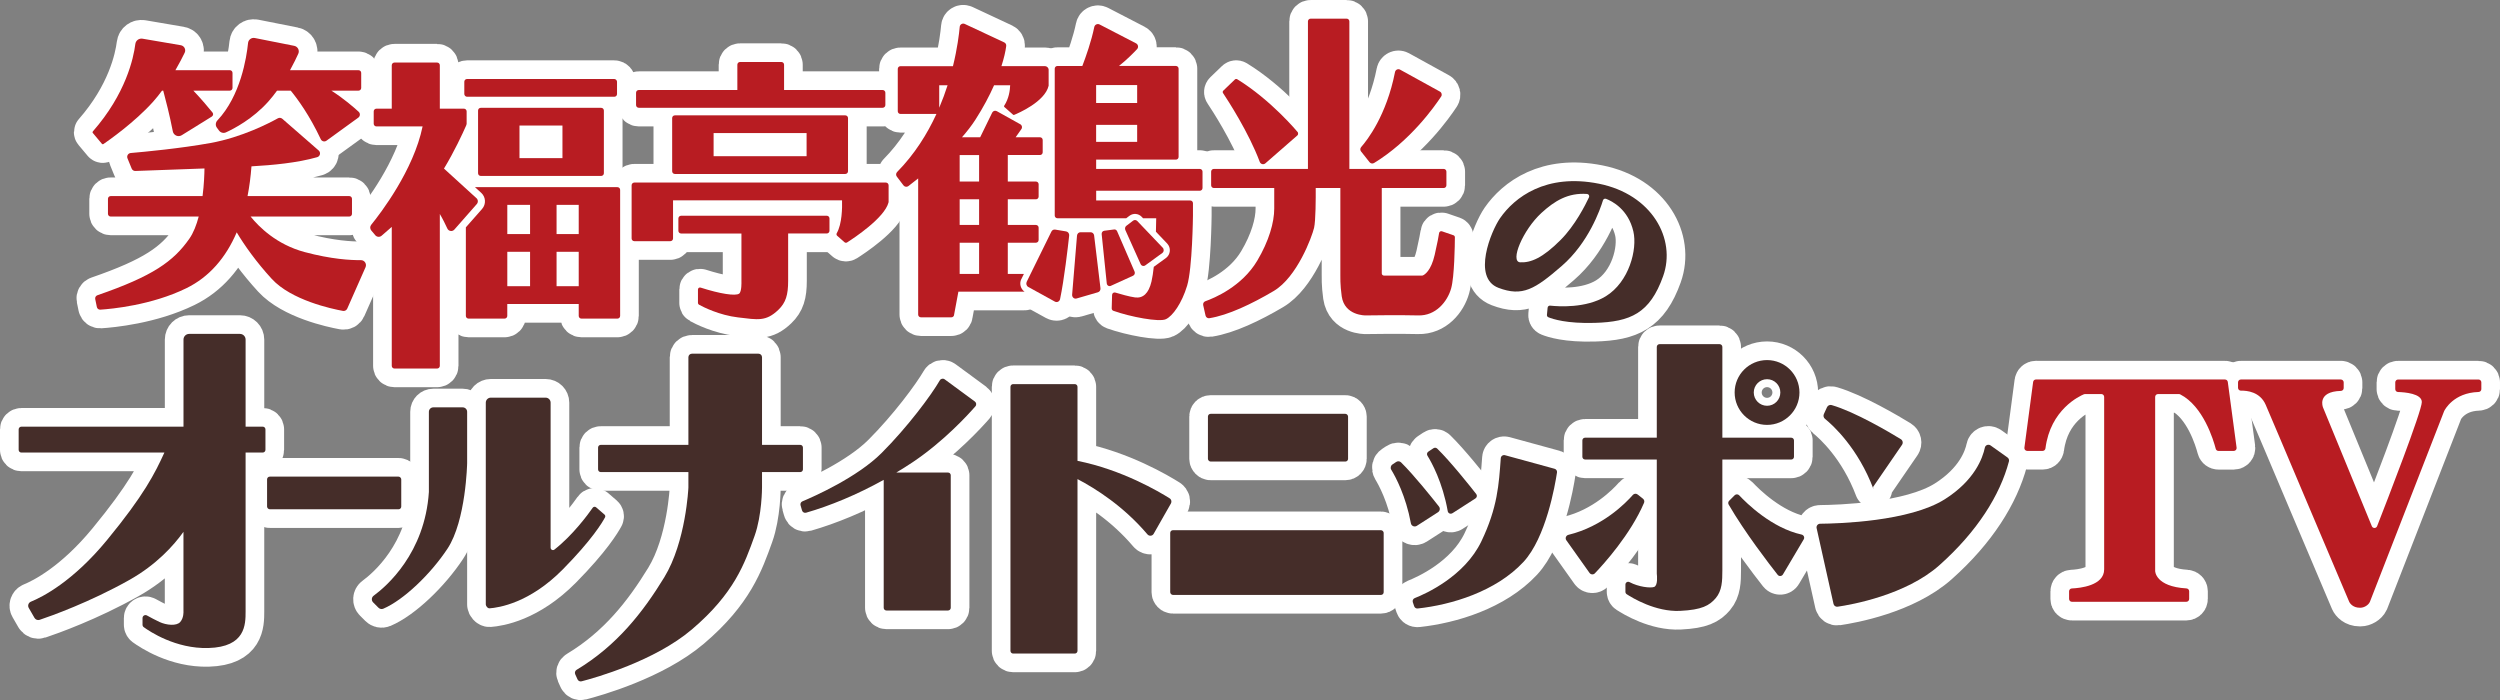
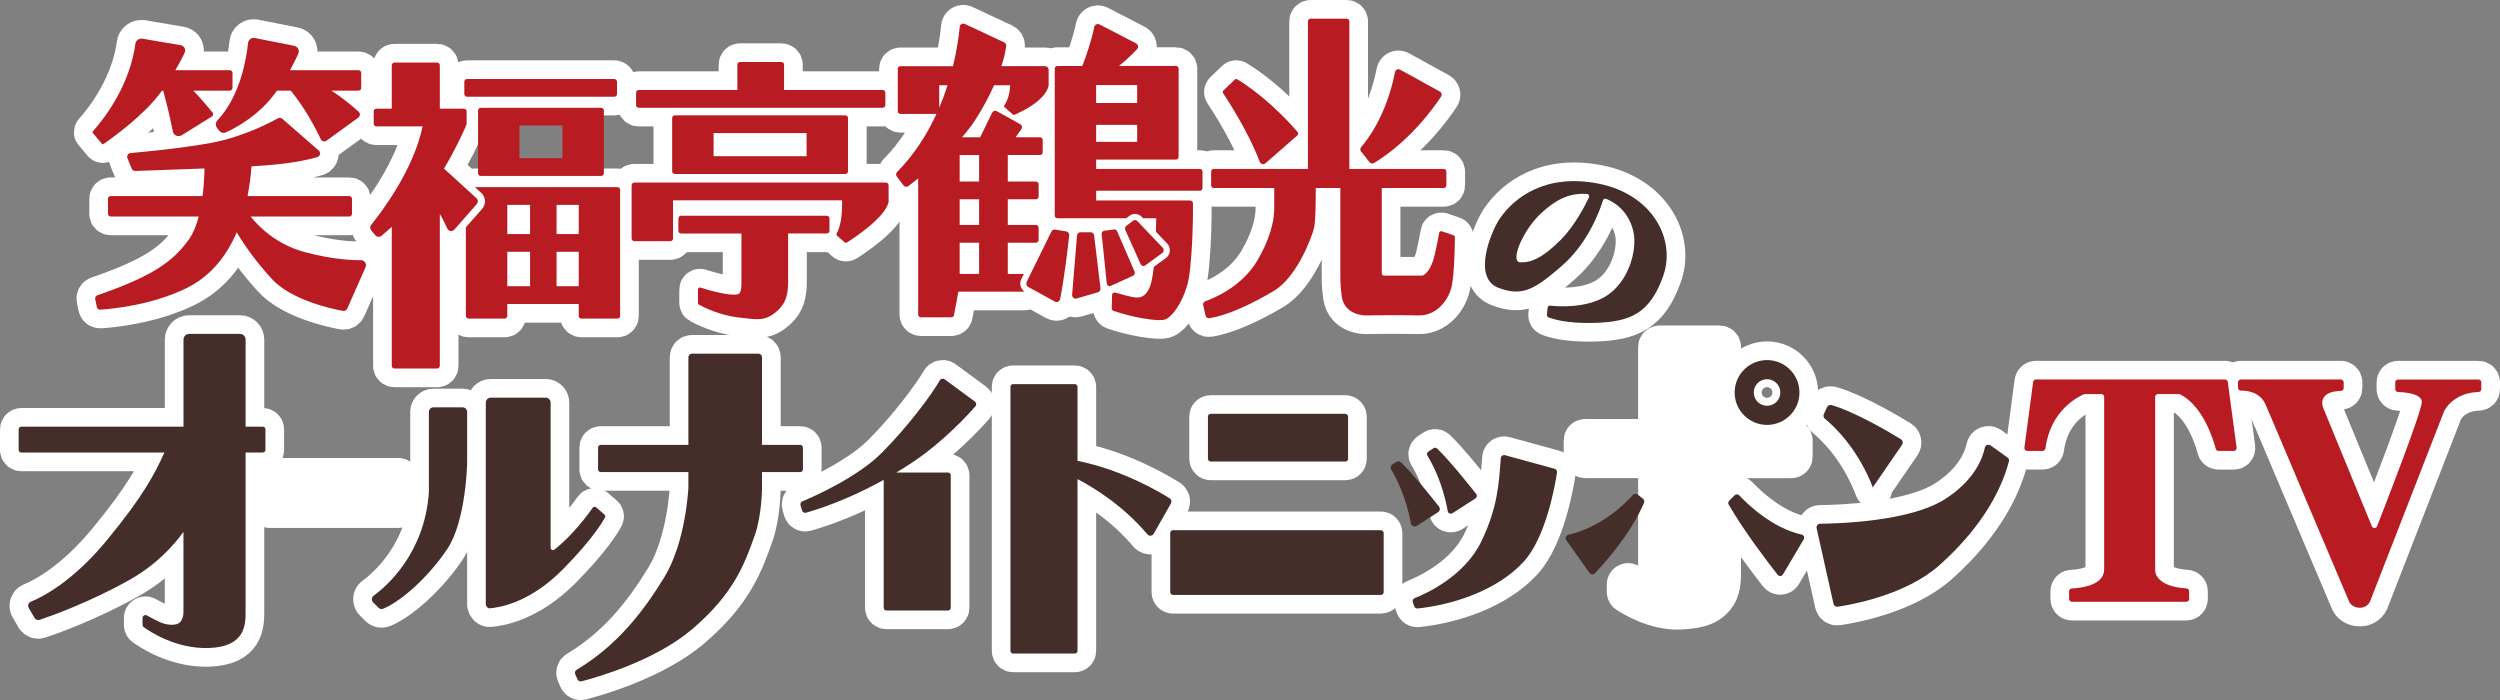
<svg xmlns="http://www.w3.org/2000/svg" id="b" viewBox="0 0 1192.58 333.96">
  <rect x="0" y="0" width="1192.58" height="333.96" fill="#808080" stroke="none" />
  <defs>
    <style>.e{fill:#b81c22;}.f{fill:#fff;stroke:#fff;stroke-linecap:round;stroke-linejoin:round;stroke-width:17.8px;}.g{fill:#452d29;}</style>
  </defs>
  <g id="c">
    <g id="d">
      <path class="f" d="M766.11,94.84c-.6-.23-1.25.11-1.44.72-1.31,4.29-6.86,20.25-19.71,31.35-12.73,11.01-18.67,14.76-30.16,10.39-12.67-4.82-3.48-27.07.76-33.2,6.84-9.88,21.8-21.54,47.14-16.47,25.35,5.07,37,26.36,30.67,44.1-6.34,17.74-15.46,21.8-32.7,22.3-13.3.39-19.98-1.83-22.07-2.7-.45-.19-.71-.64-.66-1.13l.32-3.4c.06-.62.6-1.07,1.21-1,3.87.42,17.1,1.34,26.52-4.45,11.15-6.84,15.15-22.4,13.18-30.92-2.45-10.62-10.17-14.49-13.07-15.6h0ZM735.33,101.56c-8.87,8.11-15.21,23.32-10.14,23.57s10.65-2.03,19.26-10.65c6.91-6.91,11.86-16.75,13.56-20.38.32-.69-.15-1.51-.91-1.57-9.06-.67-15.5,3.3-21.77,9.03Z" />
      <rect class="f" x="576.22" y="197.41" width="66.85" height="22.77" rx="1.29" ry="1.29" />
      <rect class="f" x="558.23" y="252.92" width="101.83" height="30.88" rx="1.29" ry="1.29" />
      <rect class="f" x="127.4" y="227.37" width="64.01" height="15.58" rx="1.29" ry="1.29" />
      <path class="f" d="M125.34,203.54h-8.18v-41.55c0-1.5-1.21-2.71-2.71-2.71h-24.21c-1.5,0-2.71,1.21-2.71,2.71v41.55H10.19c-.71,0-1.29.58-1.29,1.29v9.77c0,.71.58,1.29,1.29,1.29h68.23c-4.48,9.84-9.69,20.26-27.42,41.8-16.27,19.77-30.81,27.11-36.25,29.33-1.18.48-1.67,1.88-1.03,2.98l2.73,4.74c.5.86,1.52,1.26,2.46.94,5.44-1.83,23.82-8.36,42.74-18.99,13.05-7.33,21.26-16.53,25.87-22.98v37.9s.24,3.07-1.54,5.1c-1.77,2.03-6.59,1.52-9.88,0-1.9-.88-4.3-2.17-6-3.11-.95-.53-2.11.16-2.11,1.24v3.19c0,.45.21.87.57,1.14,2.76,2.01,15.24,10.41,30.86,9.96,17.74-.51,17.74-11.22,17.74-17.52v-75.73h8.18c.71,0,1.29-.58,1.29-1.29v-9.77c0-.71-.58-1.29-1.29-1.29h0Z" />
      <path class="f" d="M262.66,261.32v-69.24c0-1.32-1.07-2.39-2.39-2.39h-26.14c-1.32,0-2.39,1.07-2.39,2.39v96.3c0,.64.85,1.89,1.84,1.81,4.29-.33,18.99-2.45,34.9-18.57,13.84-14.03,18.83-22.35,20.14-24.82.24-.46.13-1-.26-1.34l-3.99-3.45c-.5-.43-1.25-.34-1.62.2-2.21,3.17-9.52,13.13-18.3,19.98-.72.56-1.77.03-1.77-.88h-.02Z" />
      <path class="f" d="M204.59,234.53v-38.09c0-1.17.95-2.12,2.12-2.12h14.01c1.17,0,2.12.95,2.12,2.12v24.49s-.51,27.37-9.38,40.81c-7.94,12.02-20.88,24.48-30.64,28.64-.78.33-1.68.12-2.28-.48l-2.53-2.53c-.92-.92-.82-2.43.23-3.19,6.18-4.53,24.42-20.3,26.35-49.46v-.19h0Z" />
      <path class="f" d="M381.74,212.21h-18.23v-41.81c0-.93-.75-1.68-1.68-1.68h-31.76c-.93,0-1.68.75-1.68,1.68v41.81h-41.8c-.71,0-1.29.58-1.29,1.29v10.41c0,.71.58,1.29,1.29,1.29h41.8v7.39s-1.13,25.85-11.52,42.83c-10.17,16.62-22.52,32.5-41.8,44.1-.73.44-1.02,1.34-.68,2.11l1.1,2.44c.34.75,1.15,1.14,1.94.94,6.5-1.68,34.8-9.6,52.62-24.75,20.28-17.24,25.22-31.56,29.91-44.61,3.55-9.88,3.55-23.06,3.55-23.06v-7.39h18.23c.71,0,1.29-.58,1.29-1.29v-10.41c0-.71-.58-1.29-1.29-1.29h0Z" />
      <path class="f" d="M465.04,191.54l-14.41-10.59c-.76-.56-1.83-.33-2.31.49-4.05,7.04-15.38,22.27-27.79,34.68-11.64,11.64-32.41,20.8-37.75,23.04-.74.31-1.11,1.12-.89,1.88l.7,2.44c.24.84,1.1,1.34,1.94,1.1,11.3-3.24,24.19-8.54,37.03-15.67v61.03c0,.71.58,1.29,1.29,1.29h29.4c.71,0,1.29-.58,1.29-1.29v-63.23c0-.71-.58-1.29-1.29-1.29h-24.68c2.65-1.6,5.3-3.25,7.91-5,14.72-9.88,26.29-22.55,29.82-26.59.61-.7.48-1.75-.26-2.3h0Z" />
      <path class="f" d="M557.99,237.74c-5.05-3.19-22.78-13.67-43.99-17.9v-35.32c0-.71-.58-1.29-1.29-1.29h-29.4c-.71,0-1.29.58-1.29,1.29v125.96c0,.71.58,1.29,1.29,1.29h29.4c.71,0,1.29-.58,1.29-1.29v-81.94c8.57,4.48,21.93,12.89,33.36,26.36.82.97,2.35.85,2.97-.25l8.24-14.48c.48-.85.23-1.91-.59-2.43h.01Z" />
      <path class="f" d="M717.92,217.14l23.67,6.48c.77.21,1.27.95,1.15,1.75-.92,6.13-5.26,31.14-16.03,42.72-13.09,14.08-34.36,20.45-50.45,22.18-.74.08-1.42-.38-1.66-1.08l-.64-1.91c-.27-.8.13-1.66.91-1.97,5.23-2.06,23.82-10.37,31.81-27.11,7.72-16.16,8.32-27.05,9.24-39.64.07-.99,1.04-1.68,2-1.42h0Z" />
      <path class="f" d="M692.82,244.85l11.03-7.09c.71-.46.89-1.42.36-2.09-2.99-3.81-12.27-15.5-18.63-21.69-.48-.47-1.23-.52-1.79-.15l-2.42,1.61c-.65.43-.84,1.28-.43,1.94,1.95,3.15,7.22,12.61,9.68,26.47.18,1.02,1.32,1.54,2.19.98v.02Z" />
-       <path class="f" d="M675.87,250.84c2.86-1.84,7.57-4.87,10.1-6.49.93-.6,1.14-1.85.46-2.72-3.22-4.1-11.93-15.01-18.08-21.06-.63-.62-1.6-.69-2.33-.2l-1.78,1.19c-.83.55-1.09,1.66-.57,2.51,2.07,3.4,6.95,12.47,9.37,25.56.24,1.3,1.73,1.92,2.84,1.21h0Z" />
      <path class="f" d="M866.59,251.97l8.05,36.09c.2.89,1.05,1.49,1.95,1.36,6.66-.97,32.56-5.54,48.58-19.81,18.06-16.08,28.88-33.37,33.16-49.51.19-.71-.1-1.46-.7-1.88l-8.06-5.73c-1.02-.73-2.47-.19-2.73,1.04-1.02,4.92-4.85,15.62-19.14,24.65-16.8,10.61-50.56,11.58-59.43,11.66-1.12,0-1.93,1.05-1.69,2.14h.01Z" />
      <path class="f" d="M893.49,232.34l13.83-20.15c.62-.9.36-2.12-.57-2.69-5.28-3.23-21.74-13-33-16.27-.89-.26-1.83.2-2.22,1.05l-1.49,3.25c-.36.79-.15,1.71.52,2.26,3.75,3.03,15.76,13.88,23.18,33.58" />
      <path class="f" d="M854.5,208.79h-32.88v-43.29c0-.74-.6-1.33-1.33-1.33h-28.62c-.74,0-1.33.6-1.33,1.33v43.29h-34.21c-.71,0-1.29.58-1.29,1.29v7.83c0,.71.58,1.29,1.29,1.29h34.21v54.38s0,.11.01.16c.08.69.61,5.55-1.28,6.25-1.74.65-7.42,0-11.72-2.29-.9-.48-1.97.14-1.97,1.16v3.47c0,.45.23.87.6,1.12,2.67,1.75,13.8,8.53,25.5,7.96,10.39-.51,13.94-2.53,16.98-6.08s3.16-8.36,3.16-13.18v-52.94h32.88c.71,0,1.29-.58,1.29-1.29v-7.83c0-.71-.58-1.29-1.29-1.29h0Z" />
-       <path class="f" d="M747.19,257.72l11.06,15.57c.61.86,1.84.96,2.56.2,4.23-4.43,16.96-18.5,23.45-33.62.3-.7.08-1.51-.52-1.98l-2.53-2c-.7-.55-1.7-.47-2.28.2-3.26,3.73-14.28,15.05-30.73,19.04-1.16.28-1.7,1.62-1.01,2.6h0Z" />
      <path class="f" d="M824.88,238.86l2.59-2.59c.61-.61,1.6-.61,2.19.02,3.52,3.76,15.5,15.57,29.75,18.71,1.04.23,1.57,1.37,1.03,2.28l-9.92,16.74c-.55.92-1.85,1.02-2.51.18-3.97-5.04-15.65-20.18-23.38-33.5-.35-.6-.24-1.36.25-1.85h0Z" />
      <path class="f" d="M842.94,202.69c-8.53,0-15.46-6.93-15.46-15.46s6.93-15.46,15.46-15.46,15.46,6.93,15.46,15.46-6.94,15.46-15.46,15.46ZM842.94,180.89c-3.49,0-6.34,2.84-6.34,6.34s2.84,6.34,6.34,6.34,6.34-2.84,6.34-6.34-2.84-6.34-6.34-6.34Z" />
      <path class="f" d="M971.22,181.03h90.16c.68,0,1.26.5,1.35,1.18l4.2,31.36c.11.81-.52,1.54-1.35,1.54h-7.29c-.62,0-1.16-.41-1.31-1.01-1.09-4.19-5.93-20.31-16.93-25.96-.2-.1-.43-.16-.66-.16h-9.95c-.75,0-1.36.61-1.36,1.36v83.04s0,7.43,14.92,8.31c.72.04,1.3.63,1.3,1.35v3.68c0,.75-.61,1.36-1.36,1.36h-54.56c-.75,0-1.36-.61-1.36-1.36v-3.65c0-.72.56-1.33,1.29-1.36,3.92-.17,15.44-1.31,15.44-9.1v-82.28c0-.75-.61-1.36-1.36-1.36h-7.76c-.18,0-.36.04-.53.11-2.1.87-16.01,7.27-18.35,25.81-.09.68-.65,1.21-1.34,1.21h-7.36c-.82,0-1.46-.72-1.35-1.54l4.17-31.36c.09-.68.67-1.18,1.35-1.18h0Z" />
      <path class="f" d="M1116.69,181.03h-47.72c-.75,0-1.36.61-1.36,1.36v2.61c0,.77.63,1.38,1.4,1.36,2.8-.07,9.07.5,11.78,6.7,3.35,7.65,35.94,85.01,39.81,93.91.48,1.1,2.07,2.93,5.03,2.93h.45c1.53,0,3.67-1.12,4.43-2.79l35.41-90.96s.02-.05.04-.09c.3-.61,4.47-8.71,16.37-9.07.75-.02,1.35-.61,1.35-1.35v-3.25c0-.75-.61-1.36-1.36-1.36h-38.34c-.75,0-1.36.61-1.36,1.36v3.25c0,.74.58,1.34,1.32,1.36,3.25.09,11.35.74,11.35,4.79,0,4.35-16.62,47.17-21.33,59.21-.45,1.14-2.05,1.14-2.52,0l-23.3-56.68s-3.06-7.54,8.53-7.85c.75-.02,1.35-.61,1.35-1.35v-2.73c0-.75-.61-1.36-1.36-1.36h.03Z" />
      <rect class="f" x="221.49" y="37.69" width="72.85" height="8.47" rx="1.29" ry="1.29" />
-       <path class="f" d="M286.78,51.44h-57.44c-.71,0-1.29.58-1.29,1.29v29.91c0,.71.58,1.29,1.29,1.29h57.44c.71,0,1.29-.58,1.29-1.29v-29.91c0-.71-.58-1.29-1.29-1.29ZM247.81,59.9h20.5v15.55h-20.5v-15.55Z" />
      <path class="f" d="M294.54,89.28h-67.96l3,2.73c2.18,1.99,2.37,5.4.42,7.62l-7.77,8.83v42.24c0,.71.58,1.29,1.29,1.29h17.18c.71,0,1.29-.58,1.29-1.29v-5.69h34.08v5.69c0,.71.58,1.29,1.29,1.29h17.18c.71,0,1.29-.58,1.29-1.29v-60.13c0-.71-.58-1.29-1.29-1.29ZM252.86,136.54h-10.86v-16.41h10.86v16.41ZM252.86,111.66h-10.86v-13.92h10.86v13.92ZM276.07,136.54h-10.57v-16.41h10.57v16.41ZM276.07,111.66h-10.57v-13.92h10.57v13.92Z" />
      <path class="f" d="M109.63,33.48h-25.95c1.91-3.31,3.43-6.27,4.42-8.33.73-1.52-.21-3.3-1.87-3.58l-18.23-3.11c-1.67-.29-3.23.84-3.44,2.53-.85,6.75-4.52,23.74-20.27,41.7-.18.21-.2.51-.02.73.88,1.05,3.45,4.11,4.35,5.19.19.22.49.27.73.1,2.41-1.65,14.91-10.39,23.69-20.19,1.51-1.68,2.92-3.47,4.26-5.28h.57c1.09,4.04,3.07,11.7,4.57,19.41.38,1.94,2.57,2.9,4.25,1.86l14.35-8.9c.67-.42.84-1.32.34-1.93-1.67-2.05-5.35-6.48-9.14-10.44h17.39c.71,0,1.29-.58,1.29-1.29v-7.18c0-.71-.58-1.29-1.29-1.29h0Z" />
      <path class="f" d="M171.02,33.48h-32.67c1.72-3.12,3.06-5.9,3.95-7.87.71-1.59-.25-3.41-1.96-3.75l-18.79-3.73c-1.57-.31-3.06.78-3.22,2.37-.72,7.07-3.58,25.21-14.62,36.94-.89.95-1.04,2.38-.27,3.43l1.03,1.4c.76,1.03,2.13,1.41,3.3.88,3.92-1.79,12.8-6.43,20.16-14.63,1.52-1.69,2.91-3.48,4.23-5.28h6.53c3.37,4.1,8.98,11.8,14.33,23.17.48,1.03,1.78,1.38,2.7.72l15.21-11.02c.92-.67,1.01-2.01.17-2.79-2.38-2.18-7.2-6.37-13.03-10.08h12.95c.71,0,1.29-.58,1.29-1.29v-7.18c0-.71-.58-1.29-1.29-1.29h0Z" />
      <path class="f" d="M172.12,124.09c-4.83.06-14.06-.44-26.78-3.84-13.46-3.6-21.9-12.11-25.79-16.95h47.07c.71,0,1.29-.58,1.29-1.29v-7.18c0-.71-.58-1.29-1.29-1.29h-48.53c.88-4.5,1.5-9.23,1.87-14.19,10.04-.57,21.74-1.63,31.34-4.37,1.43-.41,1.84-2.22.72-3.2l-17.35-15.12c-.59-.51-1.43-.61-2.11-.23-3.83,2.14-17.05,9.06-32.16,11.79-14.37,2.6-31.68,4.22-38.04,4.77-1.25.11-2.02,1.39-1.54,2.55l1.99,4.87c.29.72,1,1.18,1.77,1.15,4.59-.16,20.54-.72,32.96-1.2v.03c-.03,2.39-.18,7.45-.91,13.15h-43.84c-.71,0-1.29.58-1.29,1.29v7.18c0,.71.58,1.29,1.29,1.29h42c-1.05,4-2.5,7.78-4.51,10.64-7.53,10.72-17.27,17.75-43.81,26.9-.75.26-1.21,1.04-1.05,1.82l.78,3.8c.16.78.86,1.31,1.65,1.26,5.23-.34,24.41-2.08,41.08-10.25,10.92-5.35,18.83-14.56,23.99-26.64,3.64,6.15,9.46,14.32,16.75,22.24,9.3,10.12,28.48,14.25,33.92,15.24.86.16,1.71-.3,2.06-1.1l8.72-19.73c.71-1.61-.48-3.41-2.24-3.39h0Z" />
      <path class="f" d="M227.28,94.54l-15.49-14.12c4.86-8.01,8.89-16.66,10.59-20.56.05-.11.05-.18.07-.27.09-.17.15-.36.15-.57v-5.89c0-.71-.58-1.29-1.29-1.29h-11.5v-20.71c0-.71-.58-1.29-1.29-1.29h-20.35c-.71,0-1.29.58-1.29,1.29v20.71h-7.32c-.71,0-1.29.58-1.29,1.29v5.89c0,.71.58,1.29,1.29,1.29h22.03c-4.28,20.9-20.13,41.54-24.51,46.92-.65.8-.63,1.93.03,2.72l1.9,2.26c.76.9,2.11,1.02,3.01.25,1.15-.97,2.84-2.43,4.86-4.22v66.28c0,.71.58,1.29,1.29,1.29h20.35c.71,0,1.29-.58,1.29-1.29v-72.43c1.38,2.3,2.68,4.95,3.58,6.92.61,1.34,2.39,1.61,3.36.5l10.69-12.16c.73-.83.66-2.08-.16-2.83v.02Z" />
      <path class="f" d="M487.22,133.14l1.22-2.48h-7.69v-14.88h13.42c.71,0,1.29-.58,1.29-1.29v-5.89c0-.71-.58-1.29-1.29-1.29h-13.42v-12.24h13.42c.71,0,1.29-.58,1.29-1.29v-5.89c0-.71-.58-1.29-1.29-1.29h-13.42v-12.65h15.36c.71,0,1.29-.58,1.29-1.29v-5.89c0-.71-.58-1.29-1.29-1.29h-11.62l2.75-3.91c.54-.77.3-1.85-.53-2.3l-11.2-6.24c-.8-.44-1.8-.13-2.2.69l-5.74,11.76h-8.68c2.41-2.77,4.62-5.59,6.42-8.4,3.77-5.87,6.67-11.39,8.89-16.4h7.68c-.09,2.48-.62,6.37-2.85,9.75-.13.19-.1.44.07.6l4.18,3.69c.13.12.31.15.48.09,1.98-.81,14.61-6.23,16.45-13.84.01-.04.02-.09.02-.14v-7.51c0-.97-.79-1.76-1.76-1.76h-20.76c1.21-3.78,1.97-7.06,2.29-9.63.09-.72-.31-1.4-.96-1.71l-18.82-8.8c-1.06-.5-2.29.2-2.4,1.36-.31,3.43-1.14,10.28-3.23,18.79h-25.04c-.71,0-1.29.58-1.29,1.29v20.21c0,.71.58,1.29,1.29,1.29h17.16c-4.36,9.49-10.4,19.22-18.75,27.68-.59.6-.66,1.53-.16,2.19l3.18,4.2c.56.74,1.61.9,2.35.34,1.05-.8,2.69-2.06,4.66-3.65v64.96c0,.71.58,1.29,1.29,1.29h14.57c.71,0,1.29-.58,1.29-1.29l2.04-10.95h31.55c-1.87-1.3-2.58-3.88-1.54-5.98h.03ZM448.04,51.4v-10.71h3.98c-1.11,3.46-2.43,7.05-3.98,10.71ZM467.06,130.66h-9.27v-14.88h9.27v14.88ZM467.06,107.31h-9.27v-12.24h9.27v12.24ZM467.06,86.61h-9.27v-12.65h9.27v12.65Z" />
      <path class="f" d="M503.34,109.52l5.24.87c.92.15,1.56,1.03,1.45,2.01-.58,5.26-2.41,21.2-4.34,30.27-.25,1.17-1.47,1.76-2.47,1.21l-12.7-6.99c-.85-.47-1.18-1.59-.74-2.49l11.77-23.92c.34-.7,1.06-1.08,1.79-.96Z" />
      <path class="f" d="M515.41,110.79h4.89c.83,0,1.53.66,1.63,1.53l3.03,25.18c.1.87-.41,1.69-1.2,1.92l-10.25,2.98c-1.1.32-2.17-.63-2.07-1.85l2.33-28.16c.07-.91.79-1.6,1.64-1.6h0Z" />
      <path class="f" d="M526.74,110.08l4.74-.62c.59-.08,1.16.26,1.41.84l8.34,19.26c.32.75,0,1.64-.71,1.96l-10.66,4.85c-.85.38-1.8-.21-1.9-1.19l-2.43-23.48c-.08-.8.45-1.52,1.2-1.61h.01Z" />
      <path class="f" d="M572.34,80.58h-49.44v-4.43h38.04c.71,0,1.29-.58,1.29-1.29v-42.11c0-.71-.58-1.29-1.29-1.29h-27.15c3.55-2.8,6.79-6.06,8.62-8.01.81-.86.56-2.24-.48-2.78l-17.37-8.99c-1.04-.54-2.31.05-2.55,1.2-1.4,6.84-4.04,14.27-5.7,18.59h-11.88c-.71,0-1.29.58-1.29,1.29v70.06c0,.71.58,1.29,1.29,1.29h32.82l1.52-1.16c1.78-1.36,4.29-1.16,5.85.47l.66.69h6.27c-.03,1.94-.07,4.13-.14,6.43l5.38,5.64c.91.96,1.37,2.27,1.25,3.61-.12,1.33-.8,2.53-1.86,3.3l-5.79,4.21c-.29,2.68-.65,5.09-1.09,6.98-1.35,5.72-4.06,8.11-7.86,7.6-2.72-.36-7.11-1.63-9.4-2.32-.76-.23-1.52.33-1.54,1.12l-.18,6.41c-.01.52.29.99.78,1.17,8.23,2.92,21.86,5.49,25.05,4.01,3.29-1.52,7.6-7.6,10.14-15.97,2.53-8.36,2.79-33.48,2.79-33.48v-5.89c0-.71-.58-1.29-1.29-1.29h-44.88v-4.65h49.44c.71,0,1.29-.58,1.29-1.29v-7.83c0-.71-.58-1.29-1.29-1.29h-.01ZM522.89,40.57h19.57v8.58h-19.57v-8.58ZM522.89,59.56h19.57v8.12h-19.57v-8.12Z" />
      <path class="f" d="M537.32,107.71l3.21-2.45c.61-.46,1.44-.39,1.97.16l12.16,12.75c.69.72.59,1.94-.21,2.52l-8.11,5.9c-.78.57-1.84.26-2.25-.65l-7.27-16.2c-.32-.72-.11-1.58.49-2.04h.01Z" />
      <path class="f" d="M693.31,112.22l-5.44-1.88c-.61-.21-1.27.18-1.37.82-.24,1.56-.81,4.74-2.11,10.42-1.76,7.68-4.84,9.47-5.64,9.81-.12.05-.25.07-.38.07h-18.18c-.58,0-1.04-.47-1.04-1.04v-40.73h29.54c.71,0,1.29-.58,1.29-1.29v-6.53c0-.71-.58-1.29-1.29-1.29h-45V10.19c0-.71-.58-1.29-1.29-1.29h-17.18c-.71,0-1.29.58-1.29,1.29v70.39h-44.89c-.71,0-1.29.58-1.29,1.29v6.53c0,.71.58,1.29,1.29,1.29h28.81v9.84c0,6.59-2.53,15.46-8.11,24.84-7.35,12.36-20.51,17.83-24.75,19.33-.77.27-1.21,1.07-1.03,1.87l1.12,4.97c.19.82.96,1.39,1.8,1.26,8.91-1.41,20.16-6.74,30.72-12.98,11.15-6.59,18.25-25.85,19.26-30.16.78-3.32.81-14.17.78-18.97h11.75v41.78s-.14,4.41.65,9.88c1.35,9.32,11.41,9.12,11.41,9.12,0,0,16.73-.25,25.09,0,8.36.25,13.94-6.59,15.71-12.93,1.56-5.59,1.75-20.82,1.77-24.35,0-.45-.28-.84-.7-.98h-.01Z" />
      <path class="f" d="M618.93,64.56l-15.32,13.37c-.9.77-2.26.39-2.67-.72-5.29-14.15-15.35-29.57-17.52-32.82-.24-.36-.19-.85.13-1.15l5.53-5.32c.3-.29.76-.34,1.12-.12,16.17,9.93,28.93,25.3,28.92,25.33,0,0,.36.88-.19,1.43Z" />
      <path class="f" d="M649.31,70.16c2.93-3.33,12.09-15.08,16.16-35.8.22-1.09,1.42-1.68,2.39-1.15l19.04,10.49c.84.46,1.11,1.54.58,2.34-3.27,4.97-14.79,21.23-32.01,31.72-.71.43-1.64.26-2.15-.39l-4.05-5.11c-.49-.62-.48-1.49.04-2.09h0Z" />
      <path class="f" d="M304.72,51.41h116.34c.71,0,1.29-.58,1.29-1.29v-5.89c0-.71-.58-1.29-1.29-1.29h-47.03v-12.08c0-.71-.58-1.29-1.29-1.29h-19.71c-.71,0-1.29.58-1.29,1.29v12.08h-47.03c-.71,0-1.29.58-1.29,1.29v5.89c0,.71.58,1.29,1.29,1.29h.01Z" />
      <path class="f" d="M394.4,102.92h-69.5c-.71,0-1.29.58-1.29,1.29v5.89c0,.71.58,1.29,1.29,1.29h28.79v22.9s.2,4.91-1.12,5.8c-1.76,1.2-9.02.1-18.36-2.9-.62-.2-1.26.25-1.26.91v6.41c0,.35.18.67.48.83,1.96,1.08,9.6,5.01,18.69,6.08,9.4,1.11,13.22,2.06,19.16-3.6,3.6-3.44,4.69-7.18,4.69-13.81v-22.63h18.43c.71,0,1.29-.58,1.29-1.29v-5.89c0-.71-.58-1.29-1.29-1.29h0Z" />
      <path class="f" d="M400.57,55.03h-78.64c-.71,0-1.29.58-1.29,1.29v25.38c0,.71.58,1.29,1.29,1.29h81.31c.71,0,1.29-.58,1.29-1.29v-25.38c0-.71-.58-1.29-1.29-1.29h-2.67,0ZM340.41,63.49h44.36v11.03h-44.36v-11.03h0Z" />
      <path class="f" d="M423.88,88.38c0-.71-.58-1.29-1.29-1.29h-120c-.71,0-1.29.58-1.29,1.29v25.38c0,.71.58,1.29,1.29,1.29h17.18c.71,0,1.29-.58,1.29-1.29v-18.2h80.62c.11,3.55.01,11.26-2.51,15.65-.24.42-.18.93.18,1.25l3.52,3.1c.33.29.81.33,1.19.1,3.24-2.06,17.91-11.73,19.79-19.09.01-.05.01-.1.02-.14h.02v-8.04h0Z" />
      <path class="g" d="M766.11,94.84c-.6-.23-1.25.11-1.44.72-1.31,4.29-6.86,20.25-19.71,31.35-12.73,11.01-18.67,14.76-30.16,10.39-12.67-4.82-3.48-27.07.76-33.2,6.84-9.88,21.8-21.54,47.14-16.47,25.35,5.07,37,26.36,30.67,44.1-6.34,17.74-15.46,21.8-32.7,22.3-13.3.39-19.98-1.83-22.07-2.7-.45-.19-.71-.64-.66-1.13l.32-3.4c.06-.62.6-1.07,1.21-1,3.87.42,17.1,1.34,26.52-4.45,11.15-6.84,15.15-22.4,13.18-30.92-2.45-10.62-10.17-14.49-13.07-15.6h0ZM735.33,101.56c-8.87,8.11-15.21,23.32-10.14,23.57s10.65-2.03,19.26-10.65c6.91-6.91,11.86-16.75,13.56-20.38.32-.69-.15-1.51-.91-1.57-9.06-.67-15.5,3.3-21.77,9.03Z" />
      <rect class="g" x="576.22" y="197.41" width="66.85" height="22.77" rx="1.29" ry="1.29" />
      <rect class="g" x="558.23" y="252.92" width="101.83" height="30.88" rx="1.29" ry="1.29" />
-       <rect class="g" x="127.4" y="227.37" width="64.01" height="15.58" rx="1.29" ry="1.29" />
      <path class="g" d="M125.34,203.54h-8.18v-41.55c0-1.5-1.21-2.71-2.71-2.71h-24.21c-1.5,0-2.71,1.21-2.71,2.71v41.55H10.19c-.71,0-1.29.58-1.29,1.29v9.77c0,.71.58,1.29,1.29,1.29h68.23c-4.48,9.84-9.69,20.26-27.42,41.8-16.27,19.77-30.81,27.11-36.25,29.33-1.18.48-1.67,1.88-1.03,2.98l2.73,4.74c.5.86,1.52,1.26,2.46.94,5.44-1.83,23.82-8.36,42.74-18.99,13.05-7.33,21.26-16.53,25.87-22.98v37.9s.24,3.07-1.54,5.1c-1.77,2.03-6.59,1.52-9.88,0-1.9-.88-4.3-2.17-6-3.11-.95-.53-2.11.16-2.11,1.24v3.19c0,.45.21.87.57,1.14,2.76,2.01,15.24,10.41,30.86,9.96,17.74-.51,17.74-11.22,17.74-17.52v-75.73h8.18c.71,0,1.29-.58,1.29-1.29v-9.77c0-.71-.58-1.29-1.29-1.29h0Z" />
      <path class="g" d="M262.66,261.32v-69.24c0-1.32-1.07-2.39-2.39-2.39h-26.14c-1.32,0-2.39,1.07-2.39,2.39v96.3c0,.64.85,1.89,1.84,1.81,4.29-.33,18.99-2.45,34.9-18.57,13.84-14.03,18.83-22.35,20.14-24.82.24-.46.13-1-.26-1.34l-3.99-3.45c-.5-.43-1.25-.34-1.62.2-2.21,3.17-9.52,13.13-18.3,19.98-.72.56-1.77.03-1.77-.88h-.02Z" />
      <path class="g" d="M204.59,234.53v-38.09c0-1.17.95-2.12,2.12-2.12h14.01c1.17,0,2.12.95,2.12,2.12v24.49s-.51,27.37-9.38,40.81c-7.94,12.02-20.88,24.48-30.64,28.64-.78.33-1.68.12-2.28-.48l-2.53-2.53c-.92-.92-.82-2.43.23-3.19,6.18-4.53,24.42-20.3,26.35-49.46v-.19h0Z" />
      <path class="g" d="M381.74,212.21h-18.23v-41.81c0-.93-.75-1.68-1.68-1.68h-31.76c-.93,0-1.68.75-1.68,1.68v41.81h-41.8c-.71,0-1.29.58-1.29,1.29v10.41c0,.71.58,1.29,1.29,1.29h41.8v7.39s-1.13,25.85-11.52,42.83c-10.17,16.62-22.52,32.5-41.8,44.1-.73.44-1.02,1.34-.68,2.11l1.1,2.44c.34.75,1.15,1.14,1.94.94,6.5-1.68,34.8-9.6,52.62-24.75,20.28-17.24,25.22-31.56,29.91-44.61,3.55-9.88,3.55-23.06,3.55-23.06v-7.39h18.23c.71,0,1.29-.58,1.29-1.29v-10.41c0-.71-.58-1.29-1.29-1.29h0Z" />
      <path class="g" d="M465.04,191.54l-14.41-10.59c-.76-.56-1.83-.33-2.31.49-4.05,7.04-15.38,22.27-27.79,34.68-11.64,11.64-32.41,20.8-37.75,23.04-.74.31-1.11,1.12-.89,1.88l.7,2.44c.24.84,1.1,1.34,1.94,1.1,11.3-3.24,24.19-8.54,37.03-15.67v61.03c0,.71.58,1.29,1.29,1.29h29.4c.71,0,1.29-.58,1.29-1.29v-63.23c0-.71-.58-1.29-1.29-1.29h-24.68c2.65-1.6,5.3-3.25,7.91-5,14.72-9.88,26.29-22.55,29.82-26.59.61-.7.48-1.75-.26-2.3h0Z" />
      <path class="g" d="M557.99,237.74c-5.05-3.19-22.78-13.67-43.99-17.9v-35.32c0-.71-.58-1.29-1.29-1.29h-29.4c-.71,0-1.29.58-1.29,1.29v125.96c0,.71.58,1.29,1.29,1.29h29.4c.71,0,1.29-.58,1.29-1.29v-81.94c8.57,4.48,21.93,12.89,33.36,26.36.82.97,2.35.85,2.97-.25l8.24-14.48c.48-.85.23-1.91-.59-2.43h.01Z" />
      <path class="g" d="M717.92,217.14l23.67,6.48c.77.21,1.27.95,1.15,1.75-.92,6.13-5.26,31.14-16.03,42.72-13.09,14.08-34.36,20.45-50.45,22.18-.74.08-1.42-.38-1.66-1.08l-.64-1.91c-.27-.8.13-1.66.91-1.97,5.23-2.06,23.82-10.37,31.81-27.11,7.72-16.16,8.32-27.05,9.24-39.64.07-.99,1.04-1.68,2-1.42h0Z" />
      <path class="g" d="M692.82,244.85l11.03-7.09c.71-.46.89-1.42.36-2.09-2.99-3.81-12.27-15.5-18.63-21.69-.48-.47-1.23-.52-1.79-.15l-2.42,1.61c-.65.43-.84,1.28-.43,1.94,1.95,3.15,7.22,12.61,9.68,26.47.18,1.02,1.32,1.54,2.19.98v.02Z" />
      <path class="g" d="M675.87,250.84c2.86-1.84,7.57-4.87,10.1-6.49.93-.6,1.14-1.85.46-2.72-3.22-4.1-11.93-15.01-18.08-21.06-.63-.62-1.6-.69-2.33-.2l-1.78,1.19c-.83.55-1.09,1.66-.57,2.51,2.07,3.4,6.95,12.47,9.37,25.56.24,1.3,1.73,1.92,2.84,1.21h0Z" />
      <path class="g" d="M866.59,251.97l8.05,36.09c.2.89,1.05,1.49,1.95,1.36,6.66-.97,32.56-5.54,48.58-19.81,18.06-16.08,28.88-33.37,33.16-49.51.19-.71-.1-1.46-.7-1.88l-8.06-5.73c-1.02-.73-2.47-.19-2.73,1.04-1.02,4.92-4.85,15.62-19.14,24.65-16.8,10.61-50.56,11.58-59.43,11.66-1.12,0-1.93,1.05-1.69,2.14h.01Z" />
      <path class="g" d="M893.49,232.34l13.83-20.15c.62-.9.36-2.12-.57-2.69-5.28-3.23-21.74-13-33-16.27-.89-.26-1.83.2-2.22,1.05l-1.49,3.25c-.36.79-.15,1.71.52,2.26,3.75,3.03,15.76,13.88,23.18,33.58" />
-       <path class="g" d="M854.5,208.79h-32.88v-43.29c0-.74-.6-1.33-1.33-1.33h-28.62c-.74,0-1.33.6-1.33,1.33v43.29h-34.21c-.71,0-1.29.58-1.29,1.29v7.83c0,.71.58,1.29,1.29,1.29h34.21v54.38s0,.11.01.16c.08.69.61,5.55-1.28,6.25-1.74.65-7.42,0-11.72-2.29-.9-.48-1.97.14-1.97,1.16v3.47c0,.45.23.87.6,1.12,2.67,1.75,13.8,8.53,25.5,7.96,10.39-.51,13.94-2.53,16.98-6.08s3.16-8.36,3.16-13.18v-52.94h32.88c.71,0,1.29-.58,1.29-1.29v-7.83c0-.71-.58-1.29-1.29-1.29h0Z" />
      <path class="g" d="M747.19,257.72l11.06,15.57c.61.86,1.84.96,2.56.2,4.23-4.43,16.96-18.5,23.45-33.62.3-.7.08-1.51-.52-1.98l-2.53-2c-.7-.55-1.7-.47-2.28.2-3.26,3.73-14.28,15.05-30.73,19.04-1.16.28-1.7,1.62-1.01,2.6h0Z" />
      <path class="g" d="M824.88,238.86l2.59-2.59c.61-.61,1.6-.61,2.19.02,3.52,3.76,15.5,15.57,29.75,18.71,1.04.23,1.57,1.37,1.03,2.28l-9.92,16.74c-.55.92-1.85,1.02-2.51.18-3.97-5.04-15.65-20.18-23.38-33.5-.35-.6-.24-1.36.25-1.85h0Z" />
      <path class="g" d="M842.94,202.69c-8.53,0-15.46-6.93-15.46-15.46s6.93-15.46,15.46-15.46,15.46,6.93,15.46,15.46-6.94,15.46-15.46,15.46ZM842.94,180.89c-3.49,0-6.34,2.84-6.34,6.34s2.84,6.34,6.34,6.34,6.34-2.84,6.34-6.34-2.84-6.34-6.34-6.34Z" />
      <path class="e" d="M971.22,181.03h90.16c.68,0,1.26.5,1.35,1.18l4.2,31.36c.11.81-.52,1.54-1.35,1.54h-7.29c-.62,0-1.16-.41-1.31-1.01-1.09-4.19-5.93-20.31-16.93-25.96-.2-.1-.43-.16-.66-.16h-9.95c-.75,0-1.36.61-1.36,1.36v83.04s0,7.43,14.92,8.31c.72.04,1.3.63,1.3,1.35v3.68c0,.75-.61,1.36-1.36,1.36h-54.56c-.75,0-1.36-.61-1.36-1.36v-3.65c0-.72.56-1.33,1.29-1.36,3.92-.17,15.44-1.31,15.44-9.1v-82.28c0-.75-.61-1.36-1.36-1.36h-7.76c-.18,0-.36.04-.53.11-2.1.87-16.01,7.27-18.35,25.81-.09.68-.65,1.21-1.34,1.21h-7.36c-.82,0-1.46-.72-1.35-1.54l4.17-31.36c.09-.68.67-1.18,1.35-1.18h0Z" />
      <path class="e" d="M1116.69,181.03h-47.72c-.75,0-1.36.61-1.36,1.36v2.61c0,.77.63,1.38,1.4,1.36,2.8-.07,9.07.5,11.78,6.7,3.35,7.65,35.94,85.01,39.81,93.91.48,1.1,2.07,2.93,5.03,2.93h.45c1.53,0,3.67-1.12,4.43-2.79l35.41-90.96s.02-.05.04-.09c.3-.61,4.47-8.71,16.37-9.07.75-.02,1.35-.61,1.35-1.35v-3.25c0-.75-.61-1.36-1.36-1.36h-38.34c-.75,0-1.36.61-1.36,1.36v3.25c0,.74.58,1.34,1.32,1.36,3.25.09,11.35.74,11.35,4.79,0,4.35-16.62,47.17-21.33,59.21-.45,1.14-2.05,1.14-2.52,0l-23.3-56.68s-3.06-7.54,8.53-7.85c.75-.02,1.35-.61,1.35-1.35v-2.73c0-.75-.61-1.36-1.36-1.36h.03Z" />
      <rect class="e" x="221.49" y="37.69" width="72.85" height="8.47" rx="1.29" ry="1.29" />
      <path class="e" d="M286.78,51.44h-57.44c-.71,0-1.29.58-1.29,1.29v29.91c0,.71.58,1.29,1.29,1.29h57.44c.71,0,1.29-.58,1.29-1.29v-29.91c0-.71-.58-1.29-1.29-1.29ZM247.81,59.9h20.5v15.55h-20.5v-15.55Z" />
      <path class="e" d="M294.54,89.28h-67.96l3,2.73c2.18,1.99,2.37,5.4.42,7.62l-7.77,8.83v42.24c0,.71.58,1.29,1.29,1.29h17.18c.71,0,1.29-.58,1.29-1.29v-5.69h34.08v5.69c0,.71.58,1.29,1.29,1.29h17.18c.71,0,1.29-.58,1.29-1.29v-60.13c0-.71-.58-1.29-1.29-1.29ZM252.86,136.54h-10.86v-16.41h10.86v16.41ZM252.86,111.66h-10.86v-13.92h10.86v13.92ZM276.07,136.54h-10.57v-16.41h10.57v16.41ZM276.07,111.66h-10.57v-13.92h10.57v13.92Z" />
      <path class="e" d="M109.63,33.48h-25.95c1.91-3.31,3.43-6.27,4.42-8.33.73-1.52-.21-3.3-1.87-3.58l-18.23-3.11c-1.67-.29-3.23.84-3.44,2.53-.85,6.75-4.52,23.74-20.27,41.7-.18.21-.2.51-.02.73.88,1.05,3.45,4.11,4.35,5.19.19.22.49.27.73.1,2.41-1.65,14.91-10.39,23.69-20.19,1.51-1.68,2.92-3.47,4.26-5.28h.57c1.09,4.04,3.07,11.7,4.57,19.41.38,1.94,2.57,2.9,4.25,1.86l14.35-8.9c.67-.42.84-1.32.34-1.93-1.67-2.05-5.35-6.48-9.14-10.44h17.39c.71,0,1.29-.58,1.29-1.29v-7.18c0-.71-.58-1.29-1.29-1.29h0Z" />
      <path class="e" d="M171.02,33.48h-32.67c1.72-3.12,3.06-5.9,3.95-7.87.71-1.59-.25-3.41-1.96-3.75l-18.79-3.73c-1.57-.31-3.06.78-3.22,2.37-.72,7.07-3.58,25.21-14.62,36.94-.89.95-1.04,2.38-.27,3.43l1.03,1.4c.76,1.03,2.13,1.41,3.3.88,3.92-1.79,12.8-6.43,20.16-14.63,1.52-1.69,2.91-3.48,4.23-5.28h6.53c3.37,4.1,8.98,11.8,14.33,23.17.48,1.03,1.78,1.38,2.7.72l15.21-11.02c.92-.67,1.01-2.01.17-2.79-2.38-2.18-7.2-6.37-13.03-10.08h12.95c.71,0,1.29-.58,1.29-1.29v-7.18c0-.71-.58-1.29-1.29-1.29h0Z" />
      <path class="e" d="M172.12,124.09c-4.83.06-14.06-.44-26.78-3.84-13.46-3.6-21.9-12.11-25.79-16.95h47.07c.71,0,1.29-.58,1.29-1.29v-7.18c0-.71-.58-1.29-1.29-1.29h-48.53c.88-4.5,1.5-9.23,1.87-14.19,10.04-.57,21.74-1.63,31.34-4.37,1.43-.41,1.84-2.22.72-3.2l-17.35-15.12c-.59-.51-1.43-.61-2.11-.23-3.83,2.14-17.05,9.06-32.16,11.79-14.37,2.6-31.68,4.22-38.04,4.77-1.25.11-2.02,1.39-1.54,2.55l1.99,4.87c.29.72,1,1.18,1.77,1.15,4.59-.16,20.54-.72,32.96-1.2v.03c-.03,2.39-.18,7.45-.91,13.15h-43.84c-.71,0-1.29.58-1.29,1.29v7.18c0,.71.58,1.29,1.29,1.29h42c-1.05,4-2.5,7.78-4.51,10.64-7.53,10.72-17.27,17.75-43.81,26.9-.75.26-1.21,1.04-1.05,1.82l.78,3.8c.16.78.86,1.31,1.65,1.26,5.23-.34,24.41-2.08,41.08-10.25,10.92-5.35,18.83-14.56,23.99-26.64,3.64,6.15,9.46,14.32,16.75,22.24,9.3,10.12,28.48,14.25,33.92,15.24.86.16,1.71-.3,2.06-1.1l8.72-19.73c.71-1.61-.48-3.41-2.24-3.39h0Z" />
      <path class="e" d="M227.28,94.54l-15.49-14.12c4.86-8.01,8.89-16.66,10.59-20.56.05-.11.05-.18.07-.27.09-.17.15-.36.15-.57v-5.89c0-.71-.58-1.29-1.29-1.29h-11.5v-20.71c0-.71-.58-1.29-1.29-1.29h-20.35c-.71,0-1.29.58-1.29,1.29v20.71h-7.32c-.71,0-1.29.58-1.29,1.29v5.89c0,.71.58,1.29,1.29,1.29h22.03c-4.28,20.9-20.13,41.54-24.51,46.92-.65.8-.63,1.93.03,2.72l1.9,2.26c.76.9,2.11,1.02,3.01.25,1.15-.97,2.84-2.43,4.86-4.22v66.28c0,.71.58,1.29,1.29,1.29h20.35c.71,0,1.29-.58,1.29-1.29v-72.43c1.38,2.3,2.68,4.95,3.58,6.92.61,1.34,2.39,1.61,3.36.5l10.69-12.16c.73-.83.66-2.08-.16-2.83v.02Z" />
      <path class="e" d="M487.22,133.14l1.22-2.48h-7.69v-14.88h13.42c.71,0,1.29-.58,1.29-1.29v-5.89c0-.71-.58-1.29-1.29-1.29h-13.42v-12.24h13.42c.71,0,1.29-.58,1.29-1.29v-5.89c0-.71-.58-1.29-1.29-1.29h-13.42v-12.65h15.36c.71,0,1.29-.58,1.29-1.29v-5.89c0-.71-.58-1.29-1.29-1.29h-11.62l2.75-3.91c.54-.77.3-1.85-.53-2.3l-11.2-6.24c-.8-.44-1.8-.13-2.2.69l-5.74,11.76h-8.68c2.41-2.77,4.62-5.59,6.42-8.4,3.77-5.87,6.67-11.39,8.89-16.4h7.68c-.09,2.48-.62,6.37-2.85,9.75-.13.19-.1.44.07.6l4.18,3.69c.13.12.31.15.48.09,1.98-.81,14.61-6.23,16.45-13.84.01-.04.02-.09.02-.14v-7.51c0-.97-.79-1.76-1.76-1.76h-20.76c1.21-3.78,1.97-7.06,2.29-9.63.09-.72-.31-1.4-.96-1.71l-18.82-8.8c-1.06-.5-2.29.2-2.4,1.36-.31,3.43-1.14,10.28-3.23,18.79h-25.04c-.71,0-1.29.58-1.29,1.29v20.21c0,.71.58,1.29,1.29,1.29h17.16c-4.36,9.49-10.4,19.22-18.75,27.68-.59.6-.66,1.53-.16,2.19l3.18,4.2c.56.74,1.61.9,2.35.34,1.05-.8,2.69-2.06,4.66-3.65v64.96c0,.71.58,1.29,1.29,1.29h14.57c.71,0,1.29-.58,1.29-1.29l2.04-10.95h31.55c-1.87-1.3-2.58-3.88-1.54-5.98h.03ZM448.04,51.4v-10.71h3.98c-1.11,3.46-2.43,7.05-3.98,10.71ZM467.06,130.66h-9.27v-14.88h9.27v14.88ZM467.06,107.31h-9.27v-12.24h9.27v12.24ZM467.06,86.61h-9.27v-12.65h9.27v12.65Z" />
      <path class="e" d="M503.34,109.52l5.24.87c.92.15,1.56,1.03,1.45,2.01-.58,5.26-2.41,21.2-4.34,30.27-.25,1.17-1.47,1.76-2.47,1.21l-12.7-6.99c-.85-.47-1.18-1.59-.74-2.49l11.77-23.92c.34-.7,1.06-1.08,1.79-.96Z" />
      <path class="e" d="M515.41,110.79h4.89c.83,0,1.53.66,1.63,1.53l3.03,25.18c.1.87-.41,1.69-1.2,1.92l-10.25,2.98c-1.1.32-2.17-.63-2.07-1.85l2.33-28.16c.07-.91.79-1.6,1.64-1.6h0Z" />
      <path class="e" d="M526.74,110.08l4.74-.62c.59-.08,1.16.26,1.41.84l8.34,19.26c.32.75,0,1.64-.71,1.96l-10.66,4.85c-.85.38-1.8-.21-1.9-1.19l-2.43-23.48c-.08-.8.45-1.52,1.2-1.61h.01Z" />
      <path class="e" d="M572.34,80.58h-49.44v-4.43h38.04c.71,0,1.29-.58,1.29-1.29v-42.11c0-.71-.58-1.29-1.29-1.29h-27.15c3.55-2.8,6.79-6.06,8.62-8.01.81-.86.56-2.24-.48-2.78l-17.37-8.99c-1.04-.54-2.31.05-2.55,1.2-1.4,6.84-4.04,14.27-5.7,18.59h-11.88c-.71,0-1.29.58-1.29,1.29v70.06c0,.71.58,1.29,1.29,1.29h32.82l1.52-1.16c1.78-1.36,4.29-1.16,5.85.47l.66.69h6.27c-.03,1.94-.07,4.13-.14,6.43l5.38,5.64c.91.96,1.37,2.27,1.25,3.61-.12,1.33-.8,2.53-1.86,3.3l-5.79,4.21c-.29,2.68-.65,5.09-1.09,6.98-1.35,5.72-4.06,8.11-7.86,7.6-2.72-.36-7.11-1.63-9.4-2.32-.76-.23-1.52.33-1.54,1.12l-.18,6.41c-.01.52.29.99.78,1.17,8.23,2.92,21.86,5.49,25.05,4.01,3.29-1.52,7.6-7.6,10.14-15.97,2.53-8.36,2.79-33.48,2.79-33.48v-5.89c0-.71-.58-1.29-1.29-1.29h-44.88v-4.65h49.44c.71,0,1.29-.58,1.29-1.29v-7.83c0-.71-.58-1.29-1.29-1.29h-.01ZM522.89,40.57h19.57v8.58h-19.57v-8.58ZM522.89,59.56h19.57v8.12h-19.57v-8.12Z" />
      <path class="e" d="M537.32,107.71l3.21-2.45c.61-.46,1.44-.39,1.97.16l12.16,12.75c.69.72.59,1.94-.21,2.52l-8.11,5.9c-.78.57-1.84.26-2.25-.65l-7.27-16.2c-.32-.72-.11-1.58.49-2.04h.01Z" />
      <path class="e" d="M693.31,112.22l-5.44-1.88c-.61-.21-1.27.18-1.37.82-.24,1.56-.81,4.74-2.11,10.42-1.76,7.68-4.84,9.47-5.64,9.81-.12.05-.25.07-.38.07h-18.18c-.58,0-1.04-.47-1.04-1.04v-40.73h29.54c.71,0,1.29-.58,1.29-1.29v-6.53c0-.71-.58-1.29-1.29-1.29h-45V10.19c0-.71-.58-1.29-1.29-1.29h-17.18c-.71,0-1.29.58-1.29,1.29v70.39h-44.89c-.71,0-1.29.58-1.29,1.29v6.53c0,.71.58,1.29,1.29,1.29h28.81v9.84c0,6.59-2.53,15.46-8.11,24.84-7.35,12.36-20.51,17.83-24.75,19.33-.77.27-1.21,1.07-1.03,1.87l1.12,4.97c.19.82.96,1.39,1.8,1.26,8.91-1.41,20.16-6.74,30.72-12.98,11.15-6.59,18.25-25.85,19.26-30.16.78-3.32.81-14.17.78-18.97h11.75v41.78s-.14,4.41.65,9.88c1.35,9.32,11.41,9.12,11.41,9.12,0,0,16.73-.25,25.09,0,8.36.25,13.94-6.59,15.71-12.93,1.56-5.59,1.75-20.82,1.77-24.35,0-.45-.28-.84-.7-.98h-.01Z" />
      <path class="e" d="M618.93,64.56l-15.32,13.37c-.9.77-2.26.39-2.67-.72-5.29-14.15-15.35-29.57-17.52-32.82-.24-.36-.19-.85.13-1.15l5.53-5.32c.3-.29.76-.34,1.12-.12,16.17,9.93,28.93,25.3,28.92,25.33,0,0,.36.88-.19,1.43Z" />
      <path class="e" d="M649.31,70.16c2.93-3.33,12.09-15.08,16.16-35.8.22-1.09,1.42-1.68,2.39-1.15l19.04,10.49c.84.46,1.11,1.54.58,2.34-3.27,4.97-14.79,21.23-32.01,31.72-.71.43-1.64.26-2.15-.39l-4.05-5.11c-.49-.62-.48-1.49.04-2.09h0Z" />
      <path class="e" d="M304.72,51.41h116.34c.71,0,1.29-.58,1.29-1.29v-5.89c0-.71-.58-1.29-1.29-1.29h-47.03v-12.08c0-.71-.58-1.29-1.29-1.29h-19.71c-.71,0-1.29.58-1.29,1.29v12.08h-47.03c-.71,0-1.29.58-1.29,1.29v5.89c0,.71.58,1.29,1.29,1.29h.01Z" />
      <path class="e" d="M394.4,102.92h-69.5c-.71,0-1.29.58-1.29,1.29v5.89c0,.71.58,1.29,1.29,1.29h28.79v22.9s.2,4.91-1.12,5.8c-1.76,1.2-9.02.1-18.36-2.9-.62-.2-1.26.25-1.26.91v6.41c0,.35.18.67.48.83,1.96,1.08,9.6,5.01,18.69,6.08,9.4,1.11,13.22,2.06,19.16-3.6,3.6-3.44,4.69-7.18,4.69-13.81v-22.63h18.43c.71,0,1.29-.58,1.29-1.29v-5.89c0-.71-.58-1.29-1.29-1.29h0Z" />
      <path class="e" d="M400.57,55.03h-78.64c-.71,0-1.29.58-1.29,1.29v25.38c0,.71.58,1.29,1.29,1.29h81.31c.71,0,1.29-.58,1.29-1.29v-25.38c0-.71-.58-1.29-1.29-1.29h-2.67,0ZM340.41,63.49h44.36v11.03h-44.36v-11.03h0Z" />
      <path class="e" d="M423.88,88.38c0-.71-.58-1.29-1.29-1.29h-120c-.71,0-1.29.58-1.29,1.29v25.38c0,.71.58,1.29,1.29,1.29h17.18c.71,0,1.29-.58,1.29-1.29v-18.2h80.62c.11,3.55.01,11.26-2.51,15.65-.24.42-.18.93.18,1.25l3.52,3.1c.33.29.81.33,1.19.1,3.24-2.06,17.91-11.73,19.79-19.09.01-.05.01-.1.02-.14h.02v-8.04h0Z" />
    </g>
  </g>
</svg>